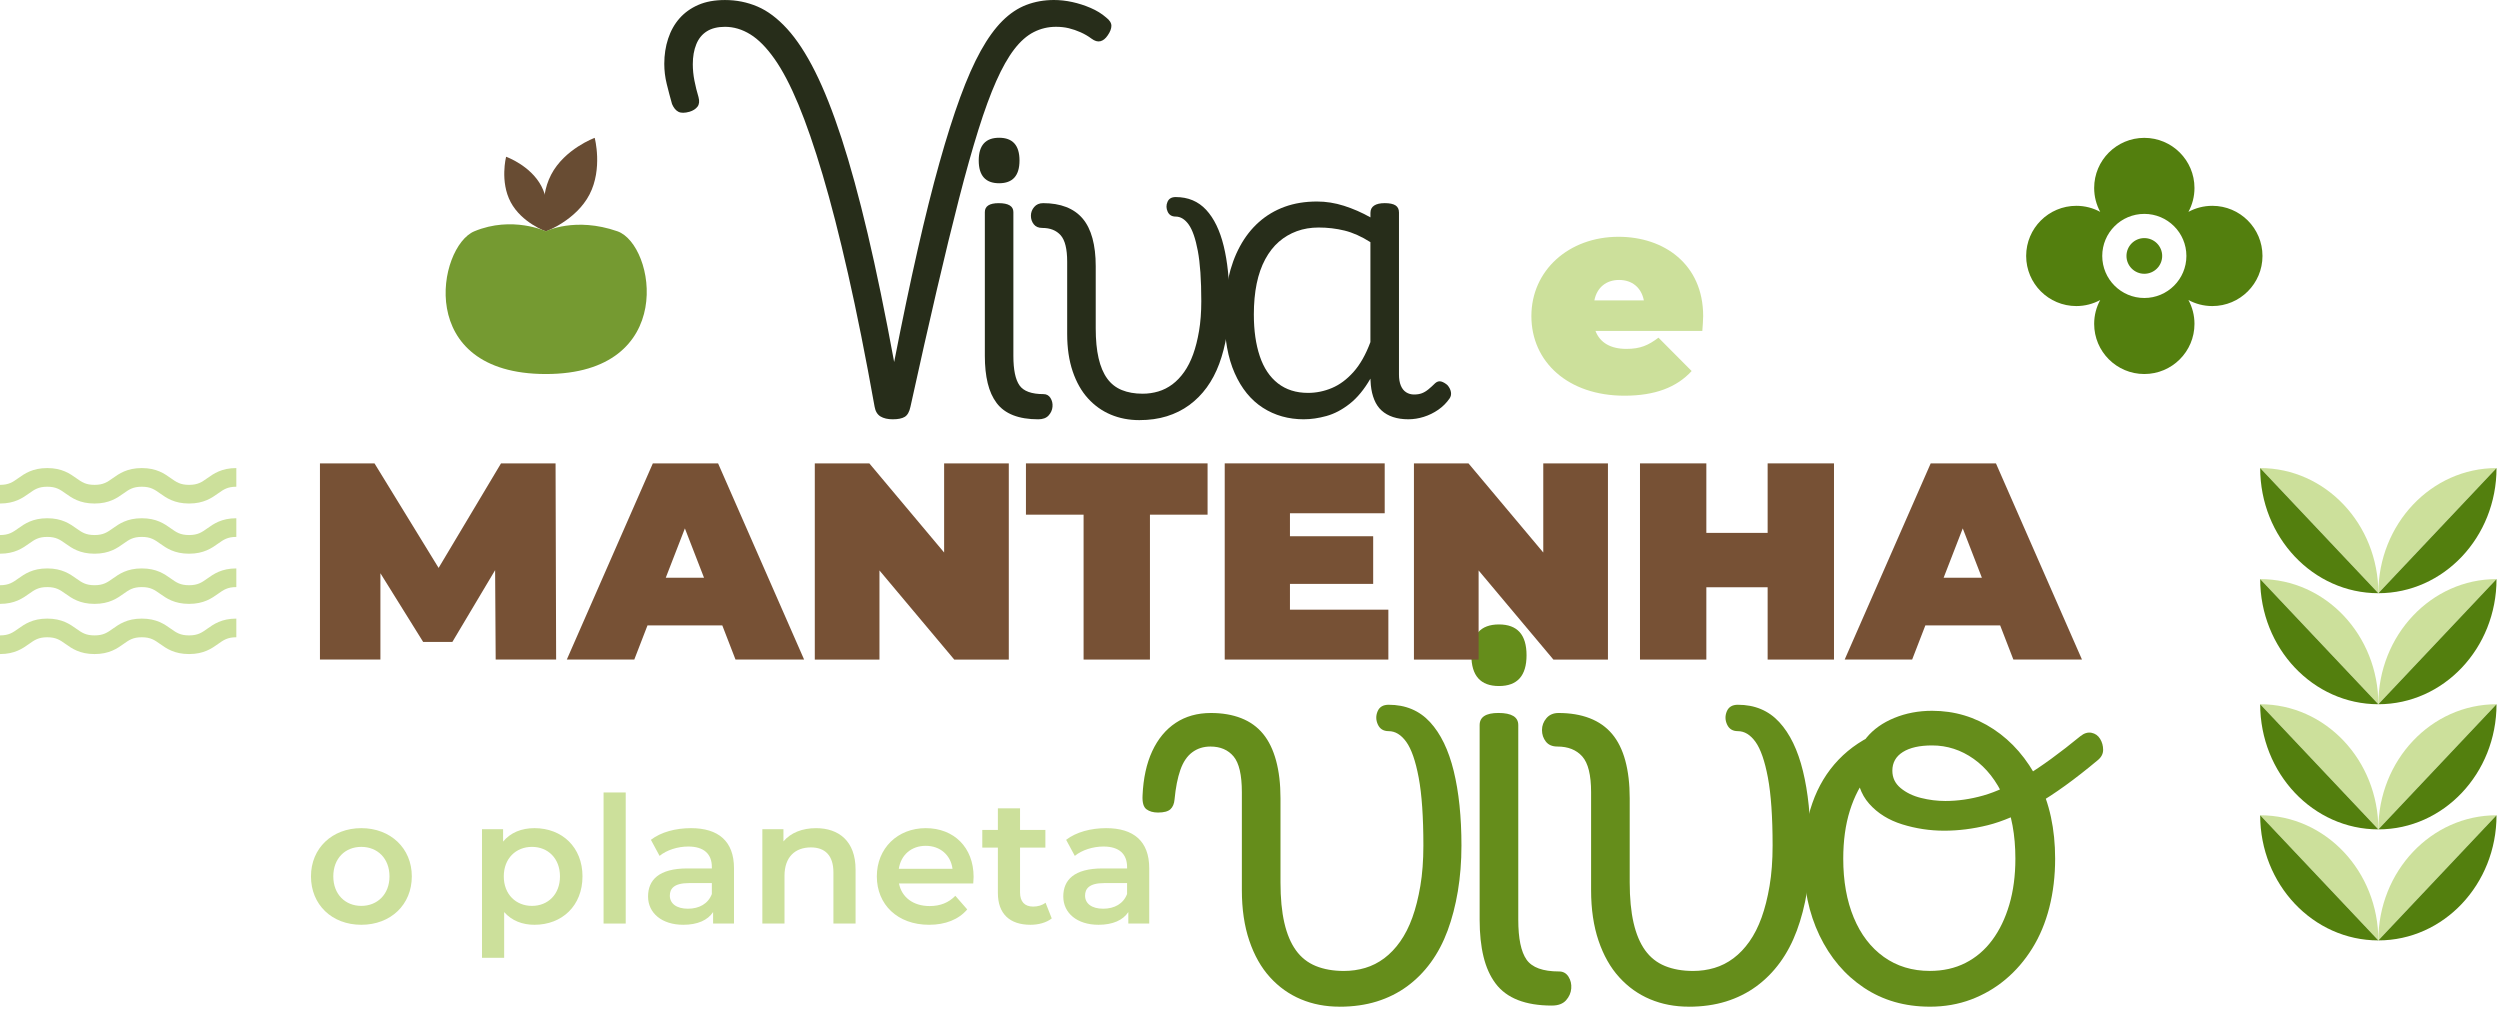
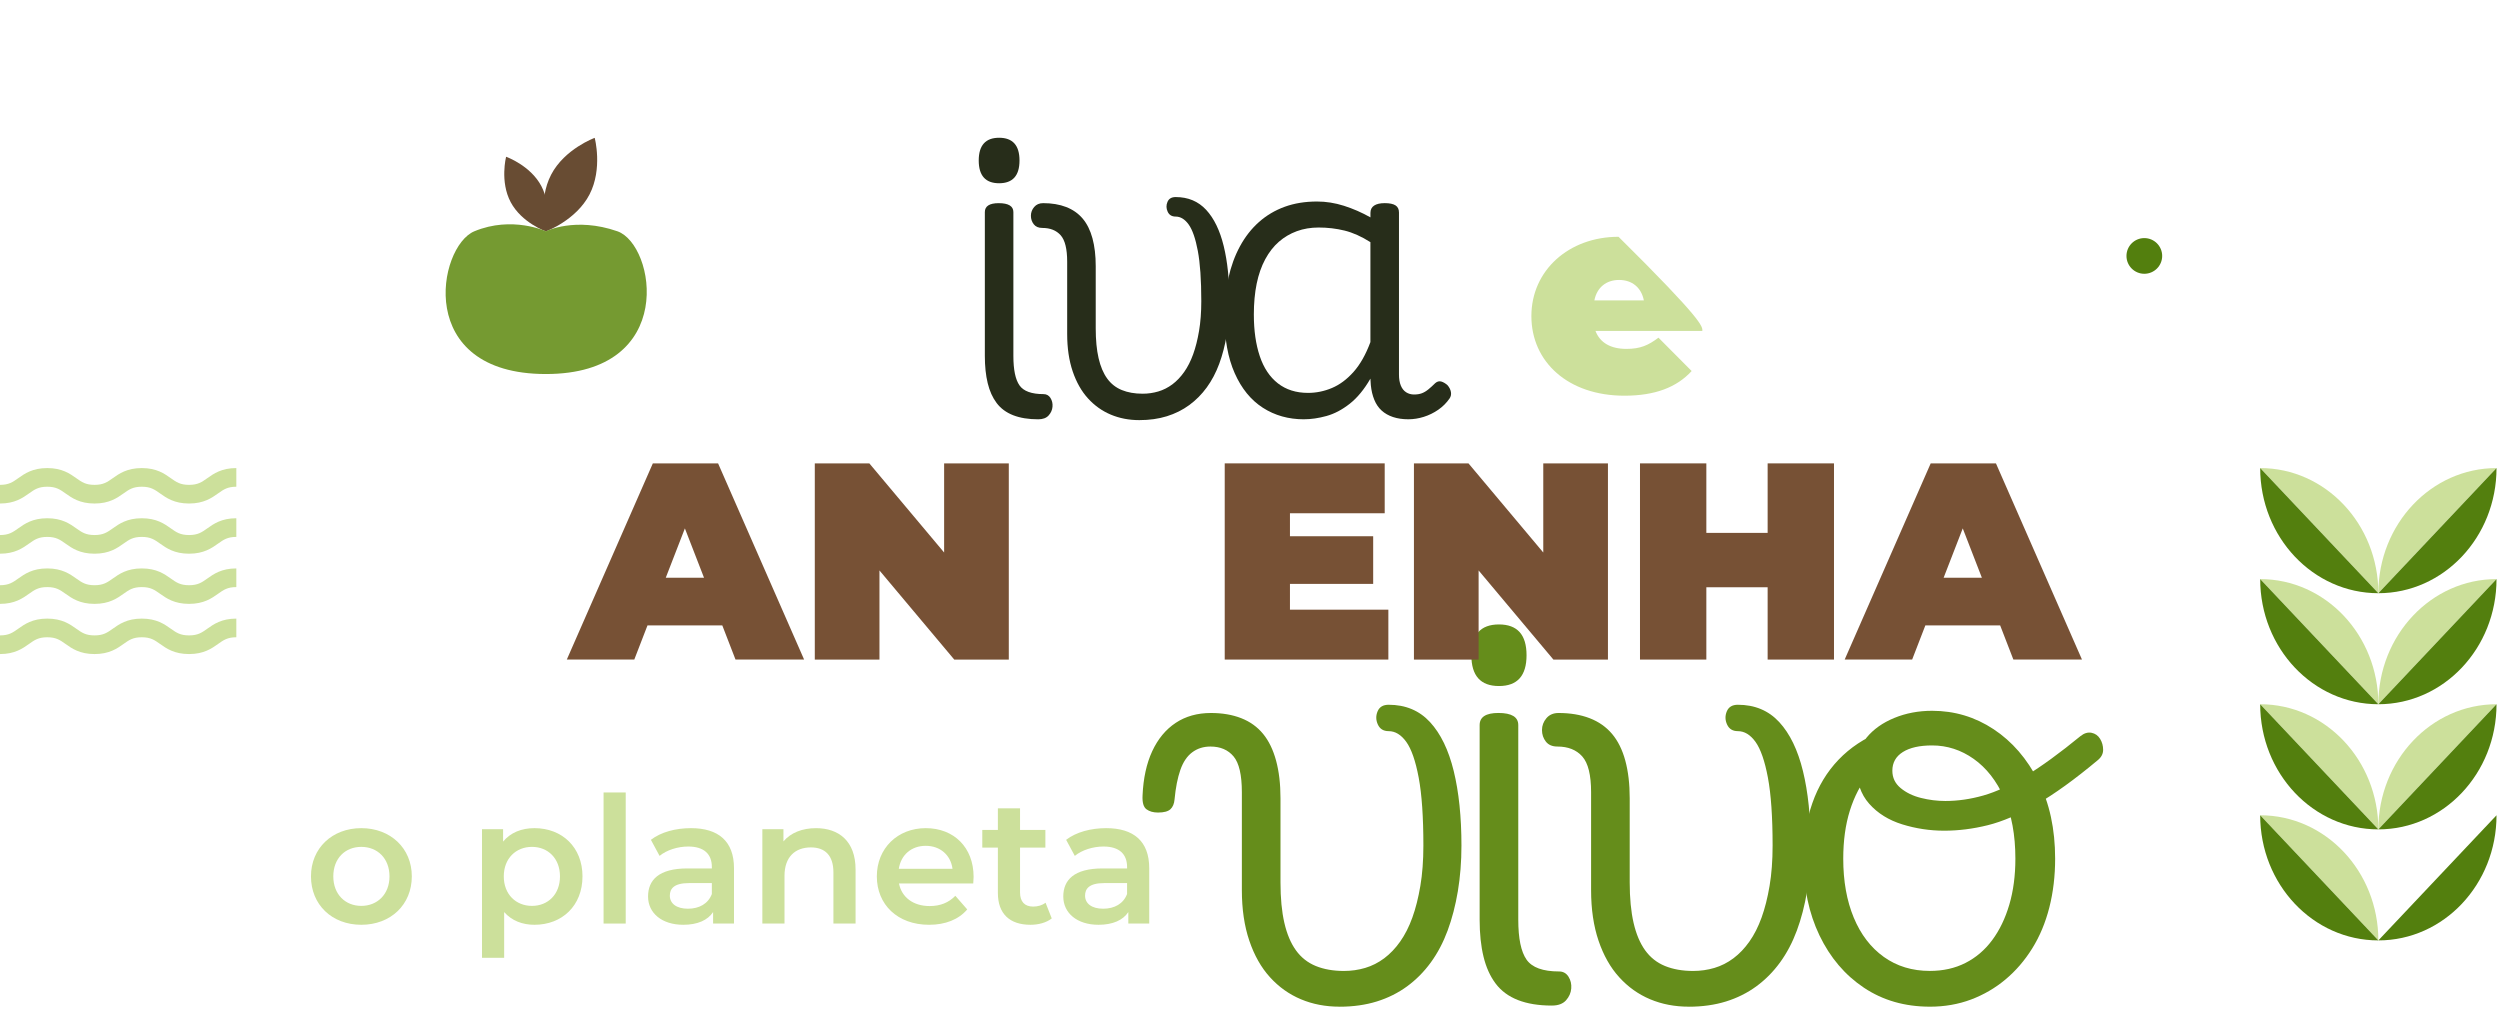
<svg xmlns="http://www.w3.org/2000/svg" width="601" height="243" viewBox="0 0 601 243" fill="none">
-   <path d="M214.662 100.801C213.422 100.801 212.424 100.571 211.673 100.117C210.921 99.66 210.448 98.88 210.254 97.773C208.099 85.726 205.975 75.097 203.884 65.883C201.793 56.668 199.753 48.708 197.759 42.002C195.766 35.295 193.824 29.664 191.929 25.103C190.034 20.545 188.124 16.898 186.197 14.163C184.269 11.428 182.325 9.461 180.366 8.254C178.407 7.049 176.382 6.447 174.291 6.447C172.528 6.447 171.074 6.807 169.931 7.523C168.786 8.241 167.938 9.28 167.384 10.649C166.827 12.018 166.55 13.614 166.55 15.434C166.55 16.737 166.68 18.057 166.942 19.391C167.202 20.726 167.531 22.046 167.923 23.348C168.183 24.326 168.102 25.091 167.678 25.643C167.251 26.198 166.616 26.604 165.768 26.865C164.591 27.193 163.694 27.193 163.073 26.865C162.451 26.54 161.946 25.922 161.556 25.01C161.097 23.383 160.673 21.772 160.281 20.176C159.888 18.58 159.692 16.969 159.692 15.341C159.692 13.193 160.001 11.174 160.624 9.285C161.244 7.398 162.159 5.768 163.368 4.402C164.576 3.036 166.077 1.96 167.874 1.178C169.669 0.396 171.809 0.005 174.293 0.005C177.037 0.005 179.633 0.528 182.082 1.567C184.532 2.608 186.915 4.399 189.234 6.939C191.551 9.478 193.79 12.897 195.945 17.194C198.1 21.491 200.223 26.848 202.315 33.261C204.404 39.675 206.495 47.31 208.587 56.165C210.676 65.022 212.799 75.309 214.956 87.029C216.915 77.003 218.794 68.031 220.591 60.12C222.385 52.208 224.134 45.225 225.833 39.169C227.529 33.112 229.197 27.855 230.83 23.395C232.462 18.934 234.113 15.207 235.777 12.211C237.442 9.217 239.173 6.824 240.97 5.032C242.767 3.241 244.695 1.955 246.752 1.173C248.809 0.391 251.013 0 253.367 0C254.803 0 256.272 0.164 257.775 0.489C259.278 0.816 260.747 1.288 262.183 1.904C263.62 2.525 264.861 3.287 265.908 4.199C266.756 4.851 267.18 5.519 267.18 6.201C267.18 6.883 266.886 7.65 266.298 8.496C265.773 9.278 265.187 9.749 264.535 9.911C263.88 10.075 263.164 9.862 262.38 9.275C261.595 8.689 260.729 8.185 259.783 7.762C258.834 7.34 257.888 7.015 256.941 6.785C255.993 6.557 254.965 6.443 253.855 6.443C251.959 6.443 250.179 6.868 248.515 7.714C246.85 8.562 245.281 9.945 243.812 11.864C242.341 13.785 240.904 16.324 239.502 19.482C238.097 22.642 236.66 26.562 235.191 31.252C233.723 35.94 232.168 41.459 230.538 47.809C228.905 54.158 227.125 61.469 225.198 69.737C223.271 78.008 221.164 87.351 218.877 97.768C218.615 99.005 218.156 99.819 217.504 100.21C216.849 100.601 215.903 100.796 214.662 100.796V100.801Z" fill="#272D1A" />
  <path d="M240.188 44.052C238.555 44.052 237.329 43.597 236.513 42.686C235.696 41.774 235.287 40.408 235.287 38.585C235.287 36.761 235.694 35.395 236.513 34.483C237.329 33.572 238.553 33.117 240.188 33.117C241.823 33.117 243.045 33.574 243.863 34.483C244.68 35.395 245.089 36.764 245.089 38.585C245.089 40.405 244.68 41.777 243.863 42.686C243.047 43.597 241.821 44.052 240.188 44.052ZM249.593 100.801C247.242 100.801 245.234 100.474 243.567 99.823C241.902 99.171 240.578 98.196 239.597 96.893C238.617 95.59 237.898 93.997 237.442 92.108C236.984 90.221 236.756 88.038 236.756 85.562V50.988C236.756 50.272 237.033 49.734 237.589 49.378C238.143 49.021 238.977 48.84 240.088 48.84C241.264 48.84 242.145 49.021 242.733 49.378C243.322 49.737 243.616 50.275 243.616 50.988V85.565C243.616 88.886 244.106 91.247 245.087 92.645C246.068 94.046 247.992 94.745 250.868 94.745C251.587 94.745 252.143 95.055 252.533 95.673C252.925 96.294 253.087 96.993 253.023 97.773C252.957 98.555 252.646 99.254 252.092 99.872C251.535 100.491 250.704 100.801 249.593 100.801Z" fill="#272D1A" />
  <path d="M273.893 100.997C271.41 100.997 269.125 100.557 267.036 99.677C264.944 98.797 263.115 97.497 261.548 95.771C259.982 94.046 258.756 91.88 257.873 89.275C256.99 86.672 256.549 83.675 256.549 80.288V62.903C256.549 59.843 256.024 57.727 254.982 56.553C253.935 55.38 252.467 54.796 250.574 54.796C249.66 54.796 248.973 54.503 248.517 53.916C248.058 53.33 247.83 52.645 247.83 51.866C247.83 51.086 248.09 50.385 248.615 49.766C249.137 49.148 249.856 48.837 250.77 48.837C252.859 48.837 254.705 49.148 256.306 49.766C257.907 50.387 259.229 51.313 260.276 52.55C261.32 53.787 262.105 55.368 262.627 57.287C263.149 59.208 263.412 61.437 263.412 63.979V78.922C263.412 81.723 263.64 84.115 264.098 86.1C264.554 88.087 265.241 89.715 266.155 90.983C267.07 92.254 268.244 93.18 269.684 93.767C271.12 94.354 272.785 94.647 274.68 94.647C275.987 94.647 277.242 94.469 278.454 94.109C279.662 93.752 280.788 93.18 281.835 92.401C282.879 91.619 283.826 90.626 284.676 89.421C285.525 88.216 286.243 86.801 286.832 85.174C287.42 83.546 287.893 81.674 288.251 79.557C288.609 77.443 288.791 75.048 288.791 72.379C288.791 67.3 288.511 63.28 287.957 60.317C287.4 57.355 286.667 55.239 285.753 53.968C284.838 52.697 283.794 52.064 282.617 52.064C281.702 52.064 281.065 51.673 280.707 50.891C280.347 50.108 280.329 49.329 280.658 48.547C280.984 47.765 281.639 47.373 282.617 47.373C285.62 47.373 288.07 48.4 289.965 50.451C291.858 52.501 293.263 55.4 294.177 59.144C295.092 62.889 295.548 67.3 295.548 72.379C295.548 75.246 295.334 77.947 294.91 80.486C294.484 83.025 293.881 85.355 293.098 87.469C292.314 89.585 291.318 91.472 290.11 93.134C288.901 94.794 287.496 96.211 285.897 97.382C284.296 98.555 282.499 99.447 280.508 100.068C278.515 100.686 276.311 100.997 273.893 100.997Z" fill="#272D1A" />
  <path d="M313.478 100.801C309.754 100.801 306.456 99.872 303.582 98.017C300.706 96.162 298.453 93.396 296.823 89.715C295.19 86.037 294.373 81.495 294.373 76.089C294.373 72.768 294.682 69.691 295.305 66.858C295.925 64.025 296.857 61.471 298.098 59.191C299.338 56.913 300.856 54.975 302.653 53.379C304.448 51.785 306.507 50.563 308.827 49.715C311.144 48.869 313.74 48.444 316.616 48.444C318.771 48.444 320.927 48.786 323.084 49.471C325.239 50.155 327.363 51.081 329.454 52.254V51.179C329.454 50.397 329.748 49.813 330.337 49.422C330.925 49.031 331.773 48.835 332.884 48.835C334.061 48.835 334.924 49.016 335.481 49.373C336.035 49.732 336.314 50.302 336.314 51.081V90.052C336.314 91.093 336.461 91.973 336.756 92.689C337.05 93.405 337.474 93.943 338.031 94.3C338.585 94.659 339.222 94.838 339.94 94.838C340.659 94.838 341.279 94.74 341.801 94.544C342.324 94.349 342.846 94.041 343.368 93.616C343.89 93.193 344.447 92.687 345.033 92.103C345.489 91.712 345.965 91.582 346.453 91.712C346.943 91.844 347.448 92.137 347.97 92.591C348.426 93.115 348.706 93.667 348.804 94.251C348.902 94.838 348.787 95.358 348.461 95.813C347.74 96.854 346.845 97.751 345.766 98.499C344.687 99.247 343.528 99.819 342.287 100.207C341.046 100.598 339.803 100.794 338.563 100.794C337.19 100.794 335.966 100.613 334.887 100.256C333.808 99.897 332.894 99.376 332.144 98.694C331.391 98.01 330.805 97.147 330.381 96.106C329.954 95.065 329.677 93.894 329.547 92.589C329.547 92.394 329.53 92.149 329.498 91.856C329.464 91.562 329.449 91.286 329.449 91.025C327.946 93.63 326.279 95.649 324.452 97.081C322.623 98.513 320.762 99.489 318.867 100.012C316.972 100.532 315.177 100.794 313.478 100.794V100.801ZM301.427 75.698C301.427 79.474 301.9 82.778 302.847 85.611C303.793 88.444 305.247 90.626 307.206 92.156C309.165 93.686 311.583 94.451 314.456 94.451C316.415 94.451 318.328 94.06 320.189 93.278C322.05 92.496 323.781 91.213 325.382 89.419C326.98 87.63 328.336 85.235 329.447 82.241V58.213C327.292 56.847 325.217 55.918 323.224 55.429C321.231 54.941 319.159 54.696 317.001 54.696C315.106 54.696 313.358 54.989 311.759 55.576C310.158 56.163 308.721 57.008 307.449 58.115C306.174 59.222 305.08 60.623 304.166 62.314C303.251 64.008 302.565 65.961 302.109 68.175C301.65 70.389 301.422 72.897 301.422 75.696L301.427 75.698Z" fill="#272D1A" />
  <path d="M322.02 242.005C318.659 242.005 315.564 241.411 312.735 240.221C309.903 239.031 307.429 237.269 305.309 234.932C303.185 232.598 301.528 229.665 300.334 226.141C299.14 222.617 298.544 218.562 298.544 213.977V190.443C298.544 186.3 297.879 183.435 296.556 181.849C295.229 180.263 293.373 179.469 290.985 179.469C289.305 179.469 287.844 179.931 286.608 180.857C285.368 181.783 284.419 183.194 283.757 185.088C283.095 186.984 282.629 189.34 282.364 192.161C282.276 193.219 281.945 194.011 281.369 194.541C280.795 195.069 279.8 195.336 278.385 195.336C277.238 195.336 276.308 195.072 275.6 194.541C274.894 194.013 274.585 192.911 274.671 191.237C274.85 187.094 275.622 183.548 276.992 180.593C278.365 177.641 280.241 175.37 282.629 173.784C285.017 172.198 287.847 171.403 291.117 171.403C293.856 171.403 296.291 171.824 298.412 172.66C300.535 173.498 302.278 174.754 303.651 176.428C305.022 178.103 306.059 180.241 306.767 182.842C307.473 185.442 307.829 188.461 307.829 191.899V212.129C307.829 215.92 308.138 219.158 308.758 221.847C309.376 224.538 310.305 226.74 311.543 228.458C312.782 230.176 314.373 231.432 316.317 232.227C318.261 233.021 320.517 233.417 323.082 233.417C324.85 233.417 326.551 233.175 328.189 232.689C329.824 232.205 331.349 231.432 332.764 230.374C334.176 229.316 335.461 227.974 336.611 226.341C337.758 224.711 338.734 222.795 339.529 220.59C340.325 218.388 340.965 215.854 341.451 212.987C341.936 210.122 342.181 206.884 342.181 203.269C342.181 196.394 341.804 190.953 341.054 186.94C340.301 182.93 339.305 180.065 338.07 178.347C336.832 176.629 335.417 175.768 333.826 175.768C332.587 175.768 331.724 175.24 331.239 174.182C330.751 173.124 330.729 172.066 331.173 171.01C331.614 169.952 332.499 169.424 333.826 169.424C337.891 169.424 341.208 170.812 343.773 173.588C346.337 176.365 348.237 180.288 349.476 185.357C350.714 190.426 351.332 196.396 351.332 203.272C351.332 207.15 351.042 210.809 350.469 214.246C349.892 217.682 349.076 220.835 348.014 223.699C346.953 226.564 345.604 229.12 343.969 231.369C342.331 233.617 340.431 235.533 338.266 237.12C336.098 238.706 333.666 239.916 330.972 240.756C328.272 241.592 325.288 242.013 322.018 242.013L322.02 242.005Z" fill="#658D1B" />
  <path d="M360.349 164.922C358.138 164.922 356.48 164.306 355.375 163.071C354.269 161.837 353.717 159.987 353.717 157.518C353.717 155.05 354.269 153.2 355.375 151.966C356.48 150.731 358.138 150.115 360.349 150.115C362.561 150.115 364.216 150.734 365.324 151.966C366.43 153.202 366.982 155.052 366.982 157.518C366.982 159.985 366.428 161.837 365.324 163.071C364.218 164.306 362.559 164.922 360.349 164.922ZM373.082 241.739C369.899 241.739 367.18 241.297 364.925 240.417C362.669 239.534 360.879 238.215 359.553 236.45C358.226 234.688 357.253 232.53 356.635 229.971C356.015 227.414 355.706 224.464 355.706 221.111V174.307C355.706 173.339 356.081 172.611 356.834 172.124C357.584 171.64 358.712 171.396 360.217 171.396C361.808 171.396 363.002 171.64 363.799 172.124C364.596 172.611 364.993 173.337 364.993 174.307V221.111C364.993 225.606 365.655 228.802 366.982 230.697C368.308 232.593 370.914 233.539 374.808 233.539C375.779 233.539 376.531 233.959 377.064 234.795C377.593 235.634 377.814 236.58 377.728 237.638C377.64 238.696 377.218 239.642 376.468 240.48C375.715 241.316 374.587 241.737 373.087 241.737L373.082 241.739Z" fill="#658D1B" />
  <path d="M405.975 242.005C402.614 242.005 399.52 241.411 396.69 240.221C393.859 239.031 391.385 237.269 389.264 234.932C387.141 232.598 385.483 229.665 384.289 226.141C383.095 222.617 382.499 218.562 382.499 213.977V190.443C382.499 186.3 381.791 183.435 380.376 181.849C378.961 180.263 376.97 179.469 374.408 179.469C373.168 179.469 372.241 179.073 371.623 178.278C371.003 177.484 370.694 176.56 370.694 175.502C370.694 174.444 371.047 173.498 371.755 172.66C372.461 171.824 373.435 171.403 374.673 171.403C377.502 171.403 379.998 171.824 382.166 172.66C384.331 173.498 386.123 174.754 387.538 176.428C388.95 178.103 390.012 180.241 390.72 182.842C391.426 185.442 391.782 188.461 391.782 191.899V212.129C391.782 215.92 392.091 219.158 392.711 221.847C393.329 224.538 394.258 226.74 395.496 228.458C396.735 230.176 398.326 231.432 400.27 232.227C402.214 233.021 404.47 233.417 407.035 233.417C408.802 233.417 410.504 233.175 412.142 232.689C413.777 232.205 415.302 231.432 416.717 230.374C418.129 229.316 419.414 227.974 420.564 226.341C421.711 224.711 422.687 222.795 423.481 220.59C424.278 218.388 424.918 215.854 425.404 212.987C425.889 210.122 426.134 206.884 426.134 203.269C426.134 196.394 425.757 190.953 425.006 186.94C424.254 182.93 423.258 180.065 422.023 178.347C420.782 176.629 419.37 175.768 417.778 175.768C416.54 175.768 415.677 175.24 415.192 174.182C414.704 173.124 414.682 172.066 415.126 171.01C415.567 169.952 416.452 169.424 417.778 169.424C421.844 169.424 425.161 170.812 427.726 173.588C430.29 176.365 432.19 180.288 433.428 185.357C434.667 190.426 435.284 196.396 435.284 203.272C435.284 207.15 434.998 210.809 434.421 214.246C433.845 217.682 433.029 220.835 431.967 223.699C430.906 226.564 429.557 229.12 427.922 231.369C426.284 233.617 424.384 235.533 422.219 237.12C420.051 238.706 417.619 239.916 414.925 240.756C412.225 241.592 409.241 242.013 405.971 242.013L405.975 242.005Z" fill="#658D1B" />
  <path d="M463.937 242.005C457.922 242.005 452.639 240.485 448.086 237.445C443.53 234.404 439.972 230.217 437.408 224.884C434.843 219.552 433.561 213.405 433.561 206.439C433.561 201.592 434.267 197.139 435.684 193.085C437.099 189.032 439.2 185.547 441.985 182.639C444.771 179.73 448.196 177.462 452.266 175.829C456.331 174.199 461.019 173.383 466.325 173.383L466.192 178.276C462.654 178.276 459.472 178.936 456.642 180.258C453.811 181.58 451.381 183.496 449.348 186.009C447.313 188.521 445.766 191.476 444.707 194.869C443.645 198.264 443.116 202.12 443.116 206.437C443.116 211.814 443.954 216.531 445.636 220.583C447.316 224.638 449.726 227.788 452.864 230.037C456.002 232.285 459.695 233.409 463.939 233.409C467.121 233.409 469.973 232.772 472.493 231.493C475.014 230.217 477.157 228.387 478.927 226.006C480.695 223.626 482.065 220.783 483.039 217.479C484.01 214.175 484.498 210.494 484.498 206.439C484.498 200.71 483.59 195.817 481.778 191.762C479.964 187.71 477.534 184.601 474.484 182.441C471.434 180.283 468.095 179.202 464.471 179.202C461.463 179.202 459.121 179.73 457.442 180.788C455.762 181.847 454.921 183.345 454.921 185.283C454.921 186.96 455.583 188.348 456.91 189.448C458.236 190.55 459.871 191.344 461.818 191.828C463.762 192.315 465.709 192.557 467.653 192.557C470.659 192.557 473.71 192.117 476.806 191.234C479.9 190.355 483.326 188.768 487.087 186.476C490.843 184.186 495.197 181.011 500.152 176.956C501.035 176.252 501.92 175.988 502.805 176.162C503.688 176.34 504.374 176.822 504.862 177.616C505.348 178.41 505.593 179.29 505.593 180.261C505.593 181.231 505.149 182.069 504.267 182.773C498.782 187.358 493.898 190.882 489.61 193.351C485.319 195.82 481.406 197.496 477.87 198.376C474.332 199.258 470.841 199.698 467.391 199.698C463.941 199.698 460.58 199.192 457.312 198.178C454.039 197.166 451.386 195.514 449.353 193.219C447.318 190.929 446.303 187.93 446.303 184.227C446.303 181.583 447.119 179.268 448.757 177.286C450.393 175.304 452.604 173.74 455.389 172.593C458.175 171.45 461.203 170.875 464.476 170.875C469.867 170.875 474.798 172.351 479.265 175.304C483.73 178.259 487.31 182.399 490.009 187.732C492.706 193.065 494.055 199.3 494.055 206.441C494.055 210.587 493.591 214.485 492.662 218.144C491.733 221.803 490.362 225.085 488.55 227.993C486.736 230.902 484.593 233.395 482.117 235.462C479.64 237.535 476.877 239.143 473.827 240.29C470.777 241.433 467.482 242.008 463.946 242.008L463.937 242.005Z" fill="#658D1B" />
-   <path d="M119.161 158.56L119.026 137.066L108.753 154.314H101.724L91.451 137.807V158.56H76.916V111.394H90.029L105.441 136.526L120.446 111.394H133.558L133.693 158.56H119.161Z" fill="#775135" />
  <path d="M173.638 150.34H155.659L152.482 158.56H136.26L156.944 111.394H172.626L193.309 158.56H176.816L173.638 150.34ZM169.245 138.885L164.647 127.026L160.05 138.885H169.242H169.245Z" fill="#775135" />
  <path d="M242.515 111.396V158.562H229.403L211.423 137.135V158.562H195.876V111.396H208.989L226.968 132.823V111.396H242.515Z" fill="#775135" />
-   <path d="M260.494 123.727H246.636V111.396H290.301V123.727H276.446V158.562H260.494V123.727Z" fill="#775135" />
  <path d="M333.762 146.566V158.56H294.422V111.394H332.882V123.387H310.104V128.913H330.111V140.368H310.104V146.566H333.762Z" fill="#775135" />
  <path d="M386.55 111.396V158.562H373.437L355.458 137.135V158.562H339.911V111.396H353.023L371.003 132.823V111.396H386.55Z" fill="#775135" />
  <path d="M440.892 111.396V158.562H424.94V141.177H410.205V158.562H394.253V111.396H410.205V128.106H424.94V111.396H440.892Z" fill="#775135" />
  <path d="M480.837 150.34H462.858L459.68 158.56H443.459L464.142 111.394H479.824L500.508 158.56H484.014L480.837 150.34ZM476.443 138.885L471.846 127.026L467.249 138.885H476.441H476.443Z" fill="#775135" />
  <path d="M74.759 210.682C74.759 203.888 79.871 199.087 86.859 199.087C93.846 199.087 99 203.888 99 210.682C99 217.477 93.93 222.318 86.859 222.318C79.787 222.318 74.759 217.477 74.759 210.682ZM93.633 210.682C93.633 206.351 90.735 203.589 86.859 203.589C82.982 203.589 80.126 206.349 80.126 210.682C80.126 215.015 83.024 217.775 86.859 217.775C90.693 217.775 93.633 215.015 93.633 210.682Z" fill="#CCE09B" />
  <path d="M140.029 210.682C140.029 217.733 135.13 222.318 128.483 222.318C125.585 222.318 123.03 221.341 121.199 219.261V230.262H115.873V199.344H120.944V202.316C122.734 200.151 125.374 199.087 128.486 199.087C135.132 199.087 140.031 203.675 140.031 210.682H140.029ZM134.618 210.682C134.618 206.351 131.72 203.589 127.885 203.589C124.05 203.589 121.11 206.349 121.11 210.682C121.11 215.015 124.05 217.775 127.885 217.775C131.72 217.775 134.618 215.015 134.618 210.682Z" fill="#CCE09B" />
  <path d="M145.097 190.509H150.422V222.023H145.097V190.509Z" fill="#CCE09B" />
  <path d="M176.453 208.727V222.02H171.427V219.261C170.149 221.214 167.678 222.318 164.27 222.318C159.072 222.318 155.792 219.473 155.792 215.524C155.792 211.574 158.349 208.771 165.251 208.771H171.13V208.431C171.13 205.33 169.254 203.504 165.464 203.504C162.907 203.504 160.266 204.354 158.562 205.755L156.476 201.891C158.903 200.021 162.441 199.087 166.104 199.087C172.665 199.087 176.455 202.189 176.455 208.729L176.453 208.727ZM171.128 214.927V212.295H165.631C162.009 212.295 161.029 213.654 161.029 215.311C161.029 217.222 162.647 218.454 165.373 218.454C168.1 218.454 170.23 217.264 171.125 214.93L171.128 214.927Z" fill="#CCE09B" />
  <path d="M205.679 209.025V222.02H200.353V209.704C200.353 205.669 198.35 203.716 194.942 203.716C191.152 203.716 188.594 206.009 188.594 210.555V222.023H183.269V199.344H188.339V202.274C190.085 200.195 192.856 199.09 196.178 199.09C201.631 199.09 205.679 202.191 205.679 209.027V209.025Z" fill="#CCE09B" />
  <path d="M233.968 212.381H216.116C216.756 215.692 219.524 217.816 223.486 217.816C226.044 217.816 228.044 217.01 229.665 215.353L232.519 218.623C230.474 221.043 227.279 222.318 223.359 222.318C215.734 222.318 210.791 217.435 210.791 210.682C210.791 203.929 215.775 199.087 222.55 199.087C229.324 199.087 234.054 203.716 234.054 210.809C234.054 211.234 234.012 211.87 233.968 212.381ZM216.074 208.856H228.983C228.557 205.586 226.044 203.335 222.55 203.335C219.056 203.335 216.584 205.545 216.074 208.856Z" fill="#CCE09B" />
  <path d="M252.842 220.788C251.565 221.808 249.647 222.318 247.73 222.318C242.745 222.318 239.891 219.686 239.891 214.673V203.758H236.143V199.51H239.891V194.329H245.217V199.51H251.31V203.758H245.217V214.546C245.217 216.756 246.325 217.943 248.37 217.943C249.478 217.943 250.542 217.645 251.351 217.01L252.842 220.791V220.788Z" fill="#CCE09B" />
  <path d="M276.274 208.727V222.02H271.248V219.261C269.97 221.214 267.499 222.318 264.091 222.318C258.893 222.318 255.613 219.473 255.613 215.524C255.613 211.574 258.17 208.771 265.072 208.771H270.951V208.431C270.951 205.33 269.075 203.504 265.285 203.504C262.728 203.504 260.087 204.354 258.383 205.755L256.297 201.891C258.724 200.021 262.262 199.087 265.925 199.087C272.486 199.087 276.276 202.189 276.276 208.729L276.274 208.727ZM270.949 214.927V212.295H265.452C261.83 212.295 260.85 213.654 260.85 215.311C260.85 217.222 262.468 218.454 265.194 218.454C267.921 218.454 270.051 217.264 270.946 214.93L270.949 214.927Z" fill="#CCE09B" />
-   <path d="M409.241 79.562H383.556C384.637 82.392 387.207 83.874 390.99 83.874C394.371 83.874 396.261 82.999 398.696 81.178L406.672 89.197C403.09 93.105 397.884 95.126 390.517 95.126C376.931 95.126 368.144 86.973 368.144 75.991C368.144 65.01 377.135 56.923 389.097 56.923C400.047 56.923 409.442 63.526 409.442 75.991C409.442 77.069 409.307 78.484 409.239 79.562H409.241ZM383.286 72.218H395.183C394.574 69.119 392.343 67.3 389.234 67.3C386.125 67.3 383.894 69.119 383.286 72.218Z" fill="#CCE09B" />
-   <path d="M531.843 49.479C529.763 49.479 527.806 50.005 526.097 50.933C527.025 49.226 527.551 47.269 527.551 45.19C527.551 38.535 522.153 33.141 515.494 33.141C508.836 33.141 503.437 38.536 503.437 45.19C503.437 47.269 503.964 49.225 504.892 50.933C503.184 50.005 501.226 49.479 499.146 49.479C492.486 49.479 487.089 54.874 487.089 61.528C487.089 68.182 492.487 73.577 499.146 73.577C501.226 73.577 503.183 73.051 504.892 72.123C503.964 73.83 503.437 75.787 503.437 77.865C503.437 84.52 508.836 89.914 515.494 89.914C522.153 89.914 527.551 84.52 527.551 77.865C527.551 75.786 527.025 73.83 526.097 72.123C527.805 73.05 529.763 73.577 531.843 73.577C538.503 73.577 543.9 68.183 543.9 61.528C543.9 54.873 538.502 49.479 531.843 49.479ZM515.494 71.637C509.907 71.637 505.379 67.112 505.379 61.528C505.379 55.944 509.907 51.419 515.494 51.419C521.082 51.419 525.61 55.944 525.61 61.528C525.61 67.112 521.082 71.637 515.494 71.637Z" fill="#537F0E" />
+   <path d="M409.241 79.562H383.556C384.637 82.392 387.207 83.874 390.99 83.874C394.371 83.874 396.261 82.999 398.696 81.178L406.672 89.197C403.09 93.105 397.884 95.126 390.517 95.126C376.931 95.126 368.144 86.973 368.144 75.991C368.144 65.01 377.135 56.923 389.097 56.923C409.442 77.069 409.307 78.484 409.239 79.562H409.241ZM383.286 72.218H395.183C394.574 69.119 392.343 67.3 389.234 67.3C386.125 67.3 383.894 69.119 383.286 72.218Z" fill="#CCE09B" />
  <path d="M511.204 61.528C511.204 63.896 513.125 65.817 515.495 65.817C517.866 65.817 519.787 63.897 519.787 61.528C519.787 59.159 517.866 57.239 515.495 57.239C513.125 57.239 511.204 59.159 511.204 61.528Z" fill="#537F0E" />
  <path d="M543.35 169.299C559.039 169.299 571.756 182.768 571.756 199.383C571.756 199.384 543.35 169.3 543.35 169.3V169.299Z" fill="#CCE09B" />
  <path d="M543.35 169.3L571.756 199.384C556.068 199.384 543.35 185.914 543.35 169.3Z" fill="#537F0E" />
  <path d="M600.162 169.299C584.474 169.299 571.756 182.768 571.756 199.383L600.162 169.299Z" fill="#CCE09B" />
  <path d="M600.163 169.3L571.757 199.384C587.446 199.384 600.163 185.914 600.163 169.3Z" fill="#537F0E" />
  <path d="M543.35 195.99C559.039 195.99 571.756 209.46 571.756 226.074L543.35 195.99Z" fill="#CCE09B" />
  <path d="M543.35 195.99L571.756 226.074C556.068 226.074 543.35 212.605 543.35 195.99Z" fill="#537F0E" />
-   <path d="M600.162 195.99C584.474 195.99 571.756 209.46 571.756 226.074L600.162 195.99Z" fill="#CCE09B" />
  <path d="M600.163 195.99L571.757 226.074C587.446 226.074 600.163 212.605 600.163 195.99Z" fill="#537F0E" />
  <path d="M543.35 112.524C559.039 112.524 571.756 125.993 571.756 142.608L543.35 112.524Z" fill="#CCE09B" />
  <path d="M543.35 112.524L571.756 142.608C556.068 142.608 543.35 129.14 543.35 112.524Z" fill="#537F0E" />
  <path d="M600.162 112.524C584.474 112.524 571.756 125.993 571.756 142.608L600.162 112.524Z" fill="#CCE09B" />
  <path d="M600.163 112.524L571.757 142.608C587.446 142.608 600.163 129.138 600.163 112.524Z" fill="#537F0E" />
  <path d="M543.35 139.214C559.039 139.214 571.756 152.684 571.756 169.299L543.35 139.214Z" fill="#CCE09B" />
  <path d="M543.35 139.214L571.756 169.299C556.068 169.299 543.35 155.83 543.35 139.214Z" fill="#537F0E" />
  <path d="M600.162 139.214C584.474 139.214 571.756 152.684 571.756 169.299L600.162 139.214Z" fill="#CCE09B" />
  <path d="M600.163 139.214L571.757 169.299C587.446 169.299 600.163 155.829 600.163 139.214Z" fill="#537F0E" />
  <path d="M56.813 117.009V112.524C53.255 112.524 51.356 113.873 49.831 114.958C48.521 115.889 47.574 116.561 45.45 116.561C43.326 116.561 42.38 115.889 41.069 114.958C39.542 113.874 37.644 112.524 34.087 112.524C30.53 112.524 28.631 113.873 27.105 114.958C25.795 115.889 24.848 116.561 22.724 116.561C20.6 116.561 19.654 115.889 18.344 114.958C16.817 113.874 14.92 112.524 11.362 112.524C7.804 112.524 5.906 113.873 4.38 114.958C3.07 115.889 2.123 116.561 0 116.561V121.046C3.557 121.046 5.456 119.697 6.982 118.612C8.292 117.681 9.239 117.009 11.362 117.009C13.485 117.009 14.432 117.681 15.742 118.612C17.268 119.697 19.167 121.046 22.724 121.046C26.28 121.046 28.179 119.697 29.706 118.612C31.015 117.681 31.963 117.009 34.087 117.009C36.211 117.009 37.157 117.681 38.468 118.612C39.994 119.696 41.893 121.045 45.45 121.045C49.007 121.045 50.907 119.696 52.432 118.612C53.741 117.681 54.689 117.009 56.813 117.009Z" fill="#CCE09B" />
  <path d="M56.813 129.073V124.587C53.255 124.587 51.356 125.936 49.831 127.021C48.521 127.952 47.574 128.624 45.45 128.624C43.326 128.624 42.38 127.952 41.069 127.021C39.542 125.937 37.644 124.587 34.087 124.587C30.53 124.587 28.631 125.936 27.105 127.021C25.795 127.952 24.848 128.624 22.724 128.624C20.6 128.624 19.654 127.952 18.344 127.021C16.817 125.936 14.92 124.587 11.362 124.587C7.804 124.587 5.906 125.936 4.38 127.021C3.07 127.952 2.123 128.624 0 128.624V133.11C3.557 133.11 5.456 131.761 6.982 130.676C8.292 129.745 9.239 129.073 11.362 129.073C13.485 129.073 14.432 129.745 15.742 130.676C17.268 131.761 19.167 133.11 22.724 133.11C26.28 133.11 28.179 131.761 29.706 130.676C31.015 129.745 31.963 129.073 34.087 129.073C36.211 129.073 37.157 129.745 38.468 130.676C39.994 131.76 41.893 133.11 45.45 133.11C49.007 133.11 50.907 131.761 52.432 130.676C53.741 129.745 54.689 129.073 56.813 129.073Z" fill="#CCE09B" />
  <path d="M56.813 141.135V136.65C53.255 136.65 51.356 137.999 49.831 139.084C48.521 140.015 47.574 140.687 45.45 140.687C43.326 140.687 42.38 140.015 41.069 139.084C39.542 138 37.644 136.65 34.087 136.65C30.53 136.65 28.631 137.999 27.105 139.084C25.795 140.015 24.848 140.687 22.724 140.687C20.6 140.687 19.654 140.015 18.344 139.084C16.817 138 14.92 136.65 11.362 136.65C7.804 136.65 5.906 137.999 4.38 139.084C3.07 140.015 2.123 140.687 0 140.687V145.172C3.557 145.172 5.456 143.823 6.982 142.738C8.292 141.807 9.239 141.135 11.362 141.135C13.485 141.135 14.432 141.807 15.742 142.738C17.268 143.822 19.167 145.172 22.724 145.172C26.28 145.172 28.179 143.823 29.706 142.738C31.015 141.807 31.963 141.135 34.087 141.135C36.211 141.135 37.157 141.807 38.468 142.738C39.994 143.822 41.893 145.171 45.45 145.171C49.007 145.171 50.907 143.822 52.432 142.738C53.741 141.807 54.689 141.135 56.813 141.135Z" fill="#CCE09B" />
  <path d="M56.813 153.199V148.713C53.255 148.713 51.356 150.062 49.831 151.147C48.521 152.078 47.574 152.751 45.45 152.751C43.326 152.751 42.38 152.078 41.069 151.147C39.542 150.064 37.644 148.713 34.087 148.713C30.53 148.713 28.631 150.062 27.105 151.147C25.795 152.078 24.848 152.751 22.724 152.751C20.6 152.751 19.654 152.078 18.344 151.147C16.817 150.064 14.92 148.713 11.362 148.713C7.804 148.713 5.906 150.062 4.38 151.147C3.07 152.078 2.123 152.751 0 152.751V157.236C3.557 157.236 5.456 155.887 6.982 154.802C8.292 153.871 9.239 153.199 11.362 153.199C13.485 153.199 14.432 153.871 15.742 154.802C17.268 155.887 19.167 157.236 22.724 157.236C26.28 157.236 28.179 155.887 29.706 154.802C31.015 153.871 31.963 153.199 34.087 153.199C36.211 153.199 37.157 153.871 38.468 154.802C39.994 155.886 41.893 157.235 45.45 157.235C49.007 157.235 50.907 155.886 52.432 154.802C53.741 153.871 54.689 153.199 56.813 153.199Z" fill="#CCE09B" />
  <path d="M132.497 41.985C135.738 35.776 142.967 33.141 142.967 33.141C142.967 33.141 144.943 40.574 141.702 46.784C138.461 52.994 131.231 55.629 131.231 55.629C131.231 55.629 129.255 48.196 132.497 41.985Z" fill="#684C33" />
  <path d="M121.667 37.682C121.667 37.682 127.482 39.744 130.123 44.701C132.764 49.657 131.231 55.63 131.231 55.63C131.231 55.63 125.416 53.567 122.775 48.611C120.134 43.656 121.667 37.683 121.667 37.683" fill="#684C33" />
  <path d="M114.036 55.6C123.135 51.819 131.231 55.6 131.231 55.6C131.231 55.6 138.254 52.056 148.425 55.6C157.562 58.783 162.947 89.916 131.231 89.916C99.515 89.916 105.252 59.249 114.036 55.6Z" fill="#759A31" />
</svg>